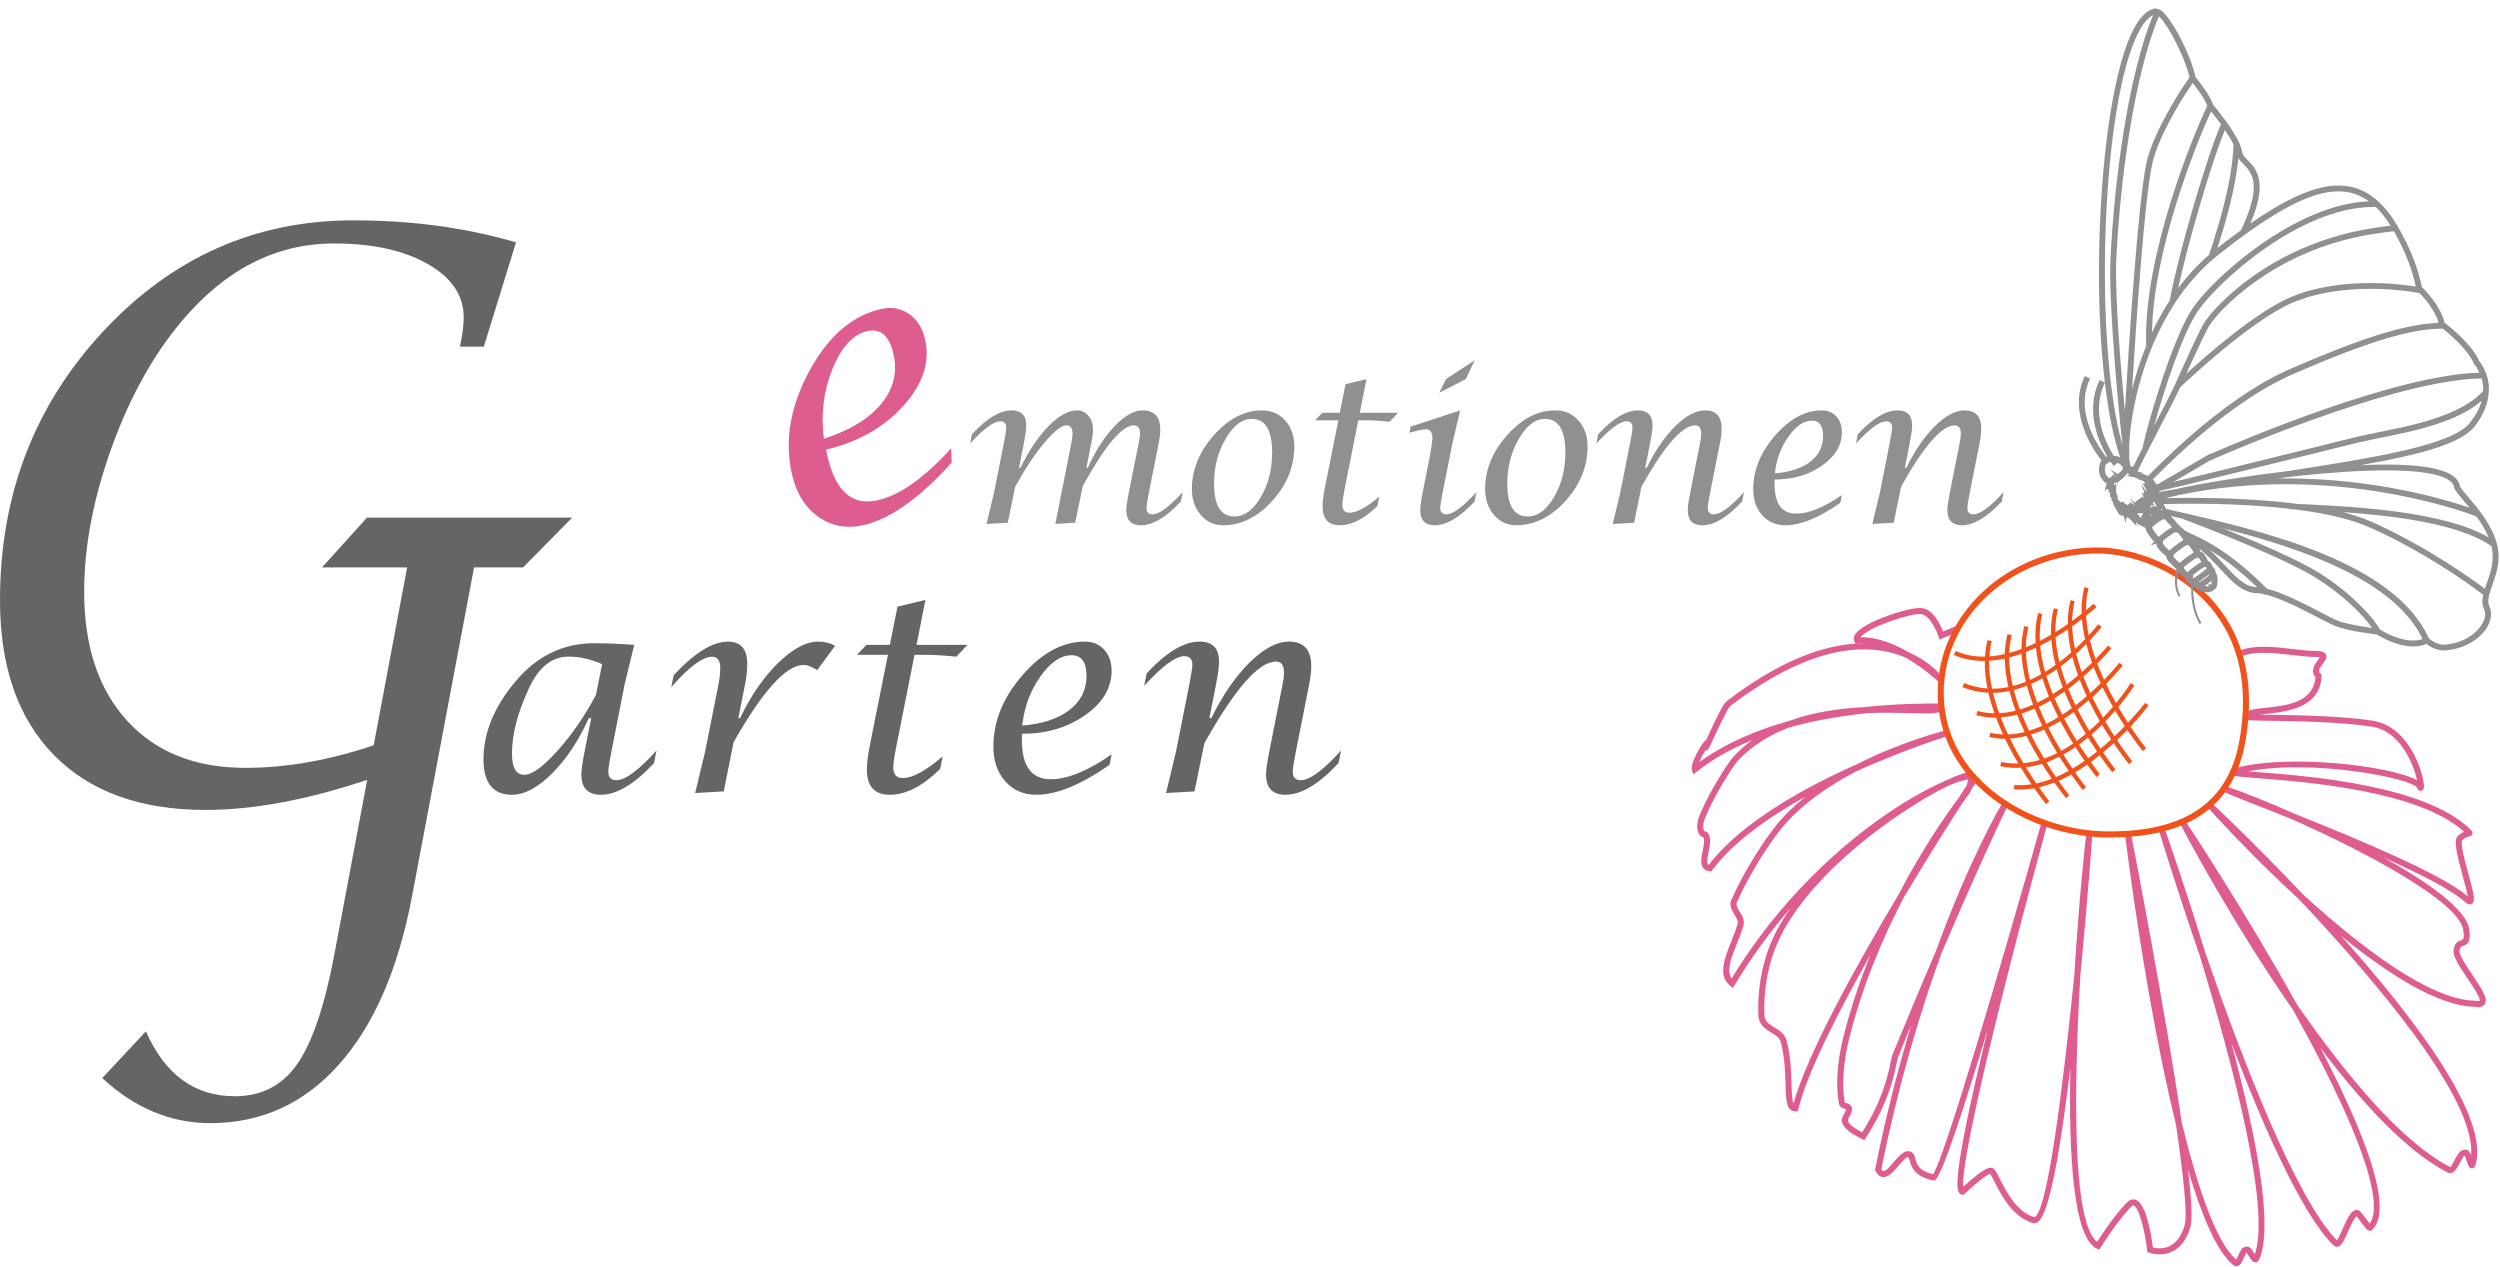
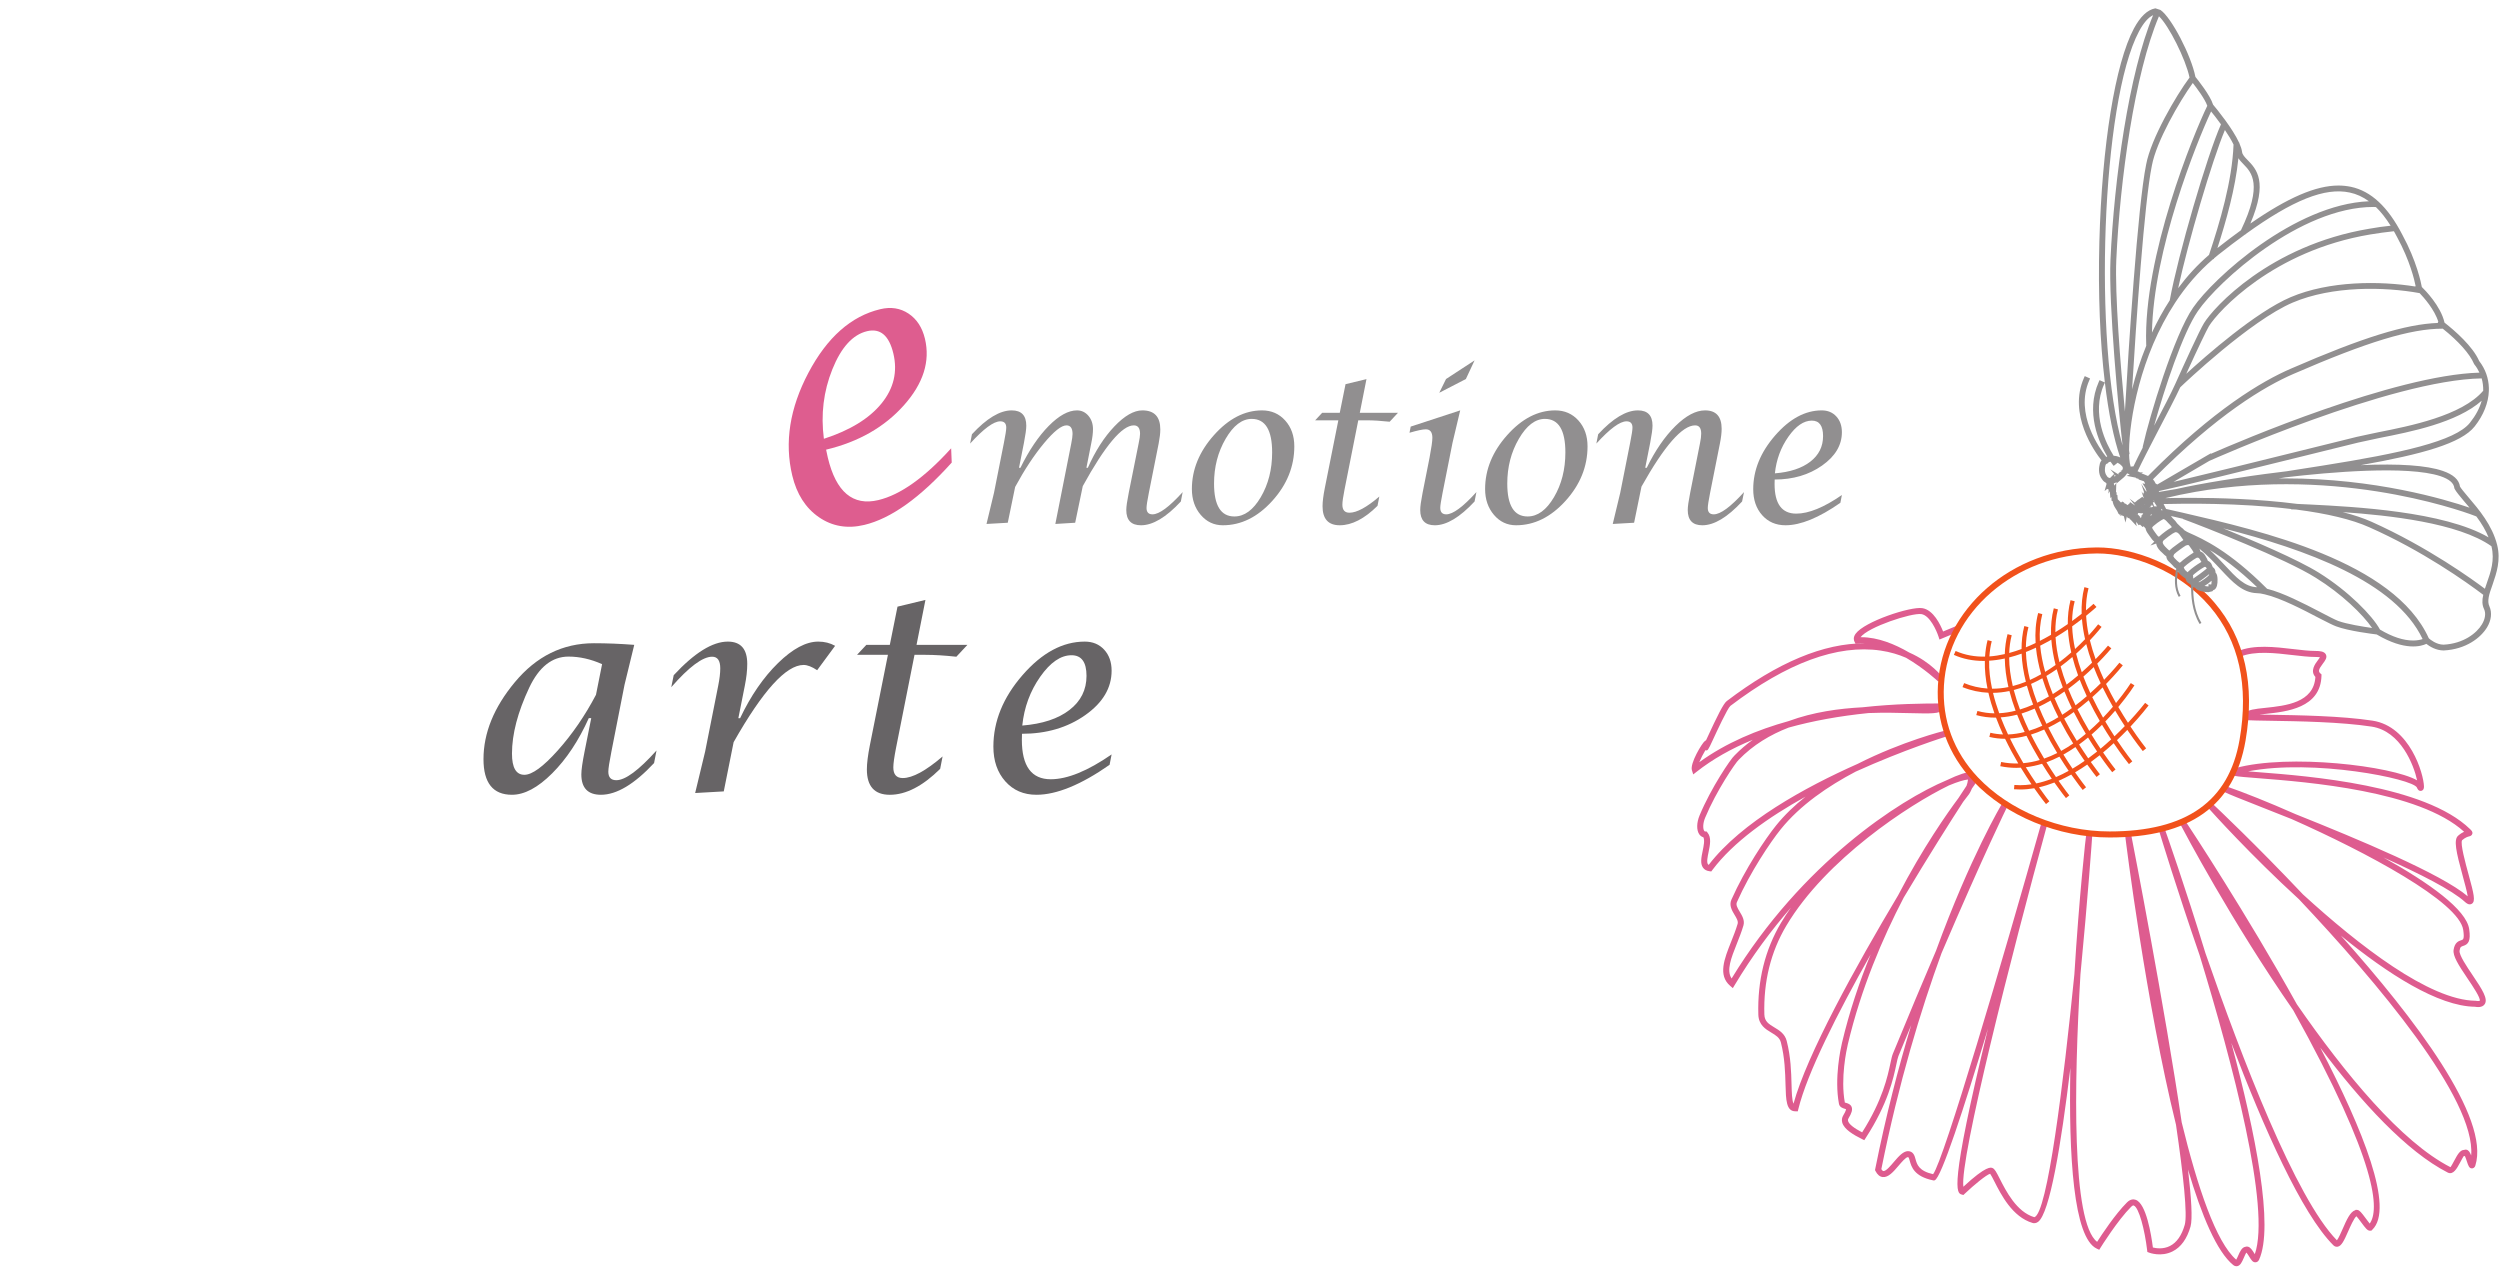
<svg xmlns="http://www.w3.org/2000/svg" width="300" height="152" viewBox="0 0 300 152" fill="none">
  <path d="M72.251 79.697C70.891 79.092 69.547 78.791 68.219 78.791C66.255 78.791 64.685 80.031 63.509 82.515C62.127 85.452 61.437 88.091 61.437 90.433C61.437 92.13 61.933 92.976 62.926 92.976C63.853 92.976 65.188 92.003 66.931 90.054C68.673 88.106 70.202 85.878 71.519 83.373L72.251 79.697ZM70.949 86.175H70.656C69.436 88.885 67.97 91.096 66.255 92.807C64.54 94.518 62.933 95.373 61.434 95.373C59.158 95.373 58.019 93.948 58.019 91.098C58.019 87.957 59.272 84.879 61.777 81.867C64.368 78.748 67.531 77.187 71.267 77.187C72.811 77.187 74.425 77.252 76.109 77.382L74.943 82.176L73.372 90.175C73.123 91.427 72.999 92.237 72.999 92.603C72.999 93.285 73.318 93.624 73.955 93.624C75.035 93.624 76.644 92.437 78.782 90.061L78.489 91.567C76.121 94.105 73.996 95.373 72.114 95.373C70.545 95.373 69.761 94.558 69.761 92.928C69.761 92.388 69.891 91.47 70.151 90.175L70.949 86.175Z" fill="#676466" />
  <path d="M83.419 95.163L84.618 90.18L86.188 82.268C86.35 81.47 86.431 80.78 86.431 80.198C86.431 79.27 86.108 78.806 85.46 78.806C84.316 78.806 82.679 80.025 80.552 82.463L80.845 81.023C83.338 78.337 85.503 76.992 87.338 76.992C88.892 76.992 89.67 77.882 89.67 79.663C89.67 80.451 89.573 81.324 89.379 82.284L88.602 86.184H88.812C90.097 83.483 91.616 81.274 93.371 79.561C95.125 77.849 96.731 76.992 98.189 76.992C98.944 76.992 99.619 77.162 100.213 77.499L98.059 80.425C97.421 80.004 96.882 79.794 96.439 79.794C94.335 79.794 91.532 82.883 88.034 89.063L86.852 94.968L83.419 95.163Z" fill="#676466" />
  <path d="M106.551 78.58H102.843L103.96 77.382H106.778L107.701 72.798L111.053 71.989L109.984 77.382H116.09L114.762 78.807C113.369 78.656 112.133 78.58 111.053 78.58H109.741L107.539 89.673C107.313 90.818 107.199 91.622 107.199 92.086C107.199 92.939 107.577 93.366 108.333 93.366C109.499 93.366 111.091 92.503 113.11 90.775L112.819 92.264C110.724 94.337 108.71 95.374 106.778 95.374C104.942 95.374 104.025 94.36 104.025 92.329C104.025 91.606 104.144 90.645 104.381 89.446L106.551 78.58Z" fill="#676466" />
  <path d="M122.672 87.066C125.09 86.872 126.98 86.248 128.34 85.194C129.7 84.143 130.381 82.779 130.381 81.106C130.381 79.455 129.781 78.628 128.583 78.628C127.287 78.628 126.035 79.489 124.825 81.212C123.616 82.934 122.899 84.885 122.672 87.066ZM133.393 90.531L133.15 91.778C129.717 94.176 126.79 95.373 124.372 95.373C122.839 95.373 121.594 94.838 120.639 93.764C119.684 92.69 119.206 91.302 119.206 89.597C119.206 86.555 120.372 83.695 122.704 81.014C125.035 78.333 127.525 76.992 130.17 76.992C131.13 76.992 131.908 77.316 132.502 77.963C133.096 78.61 133.393 79.45 133.393 80.485C133.393 82.555 132.334 84.334 130.218 85.821C128.102 87.31 125.576 88.054 122.64 88.054L122.623 88.782C122.623 91.935 123.778 93.511 126.089 93.511C128.085 93.511 130.52 92.518 133.393 90.531Z" fill="#676466" />
-   <path d="M139.925 95.163L141.123 90.176L142.711 82.175C142.959 80.933 143.083 80.124 143.083 79.746C143.083 79.076 142.764 78.742 142.128 78.742C141.069 78.742 139.461 79.928 137.302 82.301L137.593 80.814C139.946 78.267 142.068 76.992 143.958 76.992C145.512 76.992 146.289 77.803 146.289 79.422C146.289 79.973 146.165 80.891 145.917 82.175L145.123 86.175H145.366C146.715 83.412 148.241 81.191 149.941 79.51C151.642 77.833 153.226 76.992 154.695 76.992C156.465 76.992 157.351 77.975 157.351 79.94C157.351 80.577 157.259 81.354 157.075 82.272L155.504 90.176C155.256 91.428 155.132 92.237 155.132 92.604C155.132 93.285 155.45 93.625 156.087 93.625C157.167 93.625 158.781 92.438 160.929 90.065L160.622 91.57C158.268 94.106 156.146 95.373 154.257 95.373C152.702 95.373 151.925 94.56 151.925 92.93C151.925 92.391 152.055 91.474 152.313 90.181L153.885 82.253C154.014 81.639 154.079 81.121 154.079 80.7C154.079 79.828 153.755 79.389 153.107 79.389C151.045 79.389 148.185 82.655 144.524 89.188L143.342 94.969L139.925 95.163Z" fill="#676466" />
-   <path fill-rule="evenodd" clip-rule="evenodd" d="M17.506 123.762L12.268 129.37C16.168 132.974 20.488 134.777 25.229 134.777C31.347 134.777 36.495 132.432 40.676 127.738C44.856 123.045 47.775 116.338 49.432 107.623L56.888 68.084H62.776L68.664 62.112H44.041L38.649 68.084H48.858L44.843 89.433C39.482 91.239 34.347 92.142 29.438 92.142C23.432 92.142 18.707 90.261 15.265 86.496C11.822 82.732 10.1 77.572 10.1 71.015C10.1 65.582 11.192 59.83 13.377 53.759C15.561 47.688 18.381 42.603 21.839 38.505C27.056 32.313 33.138 29.216 40.085 29.216C44.695 29.216 48.44 30.037 51.323 31.675C54.204 33.315 55.645 35.454 55.645 38.096C55.645 39.006 55.493 40.175 55.19 41.601H58.057L61.925 29.082C55.918 27.322 49.412 26.441 42.405 26.441C30.666 26.441 20.663 30.877 12.398 39.75C4.133 48.622 0 59.382 0 72.031C0 80.01 2.153 86.198 6.46 90.595C10.767 94.993 16.835 97.192 24.66 97.192C30.394 97.192 36.862 95.988 44.064 93.579L40.102 114.644C38.93 120.804 37.445 125.161 35.648 127.716C33.851 130.272 31.359 131.549 28.173 131.549C23.355 131.549 19.799 128.954 17.506 123.762Z" fill="#676466" />
  <path d="M118.381 62.875L119.28 59.134L120.47 53.134C120.656 52.203 120.75 51.595 120.75 51.313C120.75 50.81 120.511 50.559 120.033 50.559C119.24 50.559 118.033 51.449 116.414 53.228L116.632 52.112C118.397 50.202 119.988 49.246 121.406 49.246C122.571 49.246 123.154 49.859 123.154 51.083C123.154 51.497 123.061 52.181 122.875 53.138L122.28 56.14H122.45C123.486 54.033 124.618 52.357 125.845 51.113C127.072 49.869 128.203 49.246 129.239 49.246C129.782 49.246 130.238 49.462 130.607 49.891C130.974 50.321 131.158 50.856 131.158 51.497C131.158 51.966 131.09 52.53 130.952 53.186L130.369 56.14H130.539C131.438 54.114 132.498 52.459 133.722 51.174C134.944 49.889 136.066 49.246 137.086 49.246C138.519 49.246 139.236 50.008 139.236 51.531C139.236 51.984 139.171 52.543 139.042 53.206L137.863 59.134C137.677 60.065 137.584 60.673 137.584 60.956C137.584 61.466 137.823 61.721 138.301 61.721C139.103 61.721 140.309 60.831 141.92 59.052L141.701 60.18C139.933 62.082 138.339 63.033 136.919 63.033C135.743 63.033 135.154 62.422 135.154 61.201C135.154 60.804 135.252 60.117 135.449 59.139L136.636 53.217C136.75 52.683 136.807 52.294 136.807 52.052C136.807 51.381 136.555 51.044 136.054 51.044C134.645 51.044 132.604 53.475 129.932 58.336L129.021 62.729L126.641 62.875L128.547 53.241C128.653 52.707 128.706 52.319 128.706 52.077C128.706 51.389 128.462 51.044 127.977 51.044C127.369 51.044 126.472 51.756 125.286 53.179C124.099 54.604 122.944 56.355 121.818 58.433L120.932 62.729L118.381 62.875Z" fill="#918F90" />
  <path d="M148.127 61.976C149.325 61.976 150.38 61.205 151.291 59.662C152.201 58.12 152.657 56.328 152.657 54.287C152.657 51.607 151.84 50.267 150.204 50.267C149.046 50.267 148.003 51.062 147.076 52.654C146.149 54.245 145.685 56.037 145.685 58.029C145.685 60.66 146.499 61.976 148.127 61.976ZM146.742 63.032C145.681 63.032 144.797 62.618 144.088 61.787C143.379 60.958 143.026 59.923 143.026 58.684C143.026 56.353 143.909 54.196 145.674 52.216C147.439 50.237 149.361 49.246 151.443 49.246C152.568 49.246 153.496 49.652 154.224 50.461C154.953 51.271 155.317 52.304 155.317 53.559C155.317 55.98 154.435 58.164 152.67 60.111C150.904 62.058 148.928 63.032 146.742 63.032Z" fill="#918F90" />
  <path d="M160.601 50.437H157.819L158.658 49.539H160.771L161.464 46.101L163.977 45.493L163.175 49.539H167.754L166.759 50.607C165.714 50.494 164.787 50.437 163.977 50.437H162.993L161.342 58.757C161.171 59.616 161.086 60.219 161.086 60.567C161.086 61.206 161.37 61.526 161.936 61.526C162.811 61.526 164.006 60.879 165.519 59.584L165.302 60.7C163.73 62.256 162.22 63.032 160.771 63.032C159.394 63.032 158.706 62.271 158.706 60.749C158.706 60.207 158.795 59.486 158.973 58.587L160.601 50.437Z" fill="#918F90" />
  <path d="M172.711 47.134L173.524 45.482L176.949 43.247L175.905 45.482L172.711 47.134ZM177.169 59.049L176.949 60.179C175.176 62.082 173.585 63.033 172.177 63.033C171.01 63.033 170.427 62.422 170.427 61.199C170.427 60.786 170.52 60.106 170.707 59.158L171.544 54.931C171.772 53.733 171.885 52.935 171.885 52.539C171.885 51.859 171.622 51.518 171.095 51.518C170.731 51.518 170.079 51.656 169.14 51.931L169.285 51.191L175.224 49.247L174.302 53.134L173.111 59.134C172.925 60.073 172.832 60.673 172.832 60.931C172.832 61.458 173.07 61.721 173.548 61.721C174.35 61.721 175.557 60.831 177.169 59.049Z" fill="#918F90" />
  <path d="M183.314 61.976C184.513 61.976 185.567 61.205 186.478 59.662C187.389 58.12 187.845 56.328 187.845 54.287C187.845 51.607 187.027 50.267 185.391 50.267C184.233 50.267 183.19 51.062 182.264 52.654C181.336 54.245 180.873 56.037 180.873 58.029C180.873 60.66 181.686 61.976 183.314 61.976ZM181.929 63.032C180.868 63.032 179.984 62.618 179.276 61.787C178.567 60.958 178.213 59.923 178.213 58.684C178.213 56.353 179.096 54.196 180.861 52.216C182.626 50.237 184.548 49.246 186.63 49.246C187.755 49.246 188.683 49.652 189.412 50.461C190.14 51.271 190.504 52.304 190.504 53.559C190.504 55.98 189.622 58.164 187.857 60.111C186.091 62.058 184.116 63.032 181.929 63.032Z" fill="#918F90" />
  <path d="M193.529 62.875L194.428 59.134L195.618 53.134C195.804 52.203 195.897 51.595 195.897 51.313C195.897 50.81 195.658 50.559 195.181 50.559C194.387 50.559 193.181 51.449 191.562 53.228L191.78 52.112C193.545 50.202 195.136 49.246 196.554 49.246C197.719 49.246 198.302 49.855 198.302 51.069C198.302 51.482 198.209 52.17 198.023 53.134L197.428 56.134H197.61C198.622 54.061 199.766 52.395 201.041 51.135C202.316 49.877 203.505 49.246 204.606 49.246C205.934 49.246 206.598 49.984 206.598 51.458C206.598 51.935 206.529 52.519 206.392 53.206L205.213 59.134C205.026 60.073 204.934 60.681 204.934 60.956C204.934 61.466 205.173 61.721 205.651 61.721C206.46 61.721 207.671 60.831 209.282 59.052L209.051 60.18C207.286 62.082 205.695 63.033 204.278 63.033C203.112 63.033 202.529 62.422 202.529 61.201C202.529 60.796 202.626 60.109 202.821 59.139L203.999 53.193C204.096 52.731 204.144 52.343 204.144 52.028C204.144 51.373 203.902 51.044 203.415 51.044C201.869 51.044 199.724 53.495 196.978 58.393L196.092 62.729L193.529 62.875Z" fill="#918F90" />
  <path d="M212.987 56.802C214.8 56.656 216.217 56.189 217.237 55.399C218.258 54.61 218.768 53.588 218.768 52.332C218.768 51.093 218.318 50.474 217.419 50.474C216.448 50.474 215.509 51.12 214.602 52.411C213.695 53.703 213.156 55.167 212.987 56.802ZM221.027 59.401L220.845 60.336C218.27 62.134 216.076 63.032 214.262 63.032C213.112 63.032 212.179 62.63 211.462 61.825C210.746 61.02 210.387 59.979 210.387 58.701C210.387 56.419 211.262 54.273 213.011 52.263C214.76 50.252 216.626 49.246 218.61 49.246C219.331 49.246 219.914 49.489 220.359 49.974C220.804 50.46 221.027 51.091 221.027 51.867C221.027 53.419 220.233 54.753 218.647 55.869C217.059 56.985 215.164 57.543 212.962 57.543L212.95 58.089C212.95 60.454 213.817 61.636 215.549 61.636C217.047 61.636 218.873 60.891 221.027 59.401Z" fill="#918F90" />
-   <path d="M224.682 62.875L225.581 59.134L226.771 53.134C226.958 52.203 227.051 51.595 227.051 51.313C227.051 50.81 226.812 50.559 226.335 50.559C225.541 50.559 224.335 51.449 222.716 53.228L222.933 52.112C224.699 50.202 226.29 49.246 227.708 49.246C228.873 49.246 229.456 49.855 229.456 51.069C229.456 51.482 229.362 52.17 229.177 53.134L228.582 56.134H228.764C229.776 54.061 230.92 52.395 232.195 51.135C233.47 49.877 234.658 49.246 235.76 49.246C237.088 49.246 237.752 49.984 237.752 51.458C237.752 51.935 237.683 52.519 237.545 53.206L236.367 59.134C236.18 60.073 236.087 60.681 236.087 60.956C236.087 61.466 236.327 61.721 236.804 61.721C237.613 61.721 238.825 60.831 240.436 59.052L240.205 60.18C238.439 62.082 236.849 63.033 235.432 63.033C234.266 63.033 233.683 62.422 233.683 61.201C233.683 60.796 233.78 60.109 233.974 59.139L235.153 53.193C235.25 52.731 235.298 52.343 235.298 52.028C235.298 51.373 235.055 51.044 234.569 51.044C233.023 51.044 230.878 53.495 228.132 58.393L227.246 62.729L224.682 62.875Z" fill="#918F90" />
  <path d="M98.866 52.656C102.005 51.637 104.31 50.222 105.782 48.414C107.252 46.607 107.726 44.607 107.202 42.417C106.685 40.255 105.633 39.364 104.047 39.743C102.333 40.154 100.945 41.677 99.884 44.313C98.823 46.95 98.484 49.73 98.866 52.656ZM114.138 53.799L114.207 55.508C110.413 59.731 106.917 62.225 103.716 62.99C101.688 63.476 99.873 63.167 98.272 62.065C96.673 60.964 95.606 59.297 95.072 57.067C94.12 53.085 94.768 48.973 97.015 44.725C99.261 40.479 102.135 37.938 105.636 37.101C106.907 36.797 108.037 36.974 109.026 37.632C110.014 38.291 110.67 39.297 110.994 40.651C111.641 43.361 110.798 46.023 108.463 48.639C106.129 51.257 103.018 53.03 99.132 53.959L99.339 54.918C100.326 59.044 102.348 60.742 105.405 60.01C108.048 59.378 110.959 57.308 114.138 53.799Z" fill="#DE5D8F" />
  <path d="M233.869 94.254C229.124 96.547 219.094 103.109 214.352 111.095C212.493 114.223 211.609 117.803 211.723 121.735C211.748 122.584 212.266 122.893 212.922 123.287C213.513 123.642 214.182 124.042 214.405 124.912C214.898 126.832 214.946 128.656 214.984 130.121C215.011 131.104 215.035 132.046 215.222 132.44C216.825 126.574 222.645 116.035 227.771 107.442C230.751 101.71 233.704 97.528 235.009 95.777C235.423 95.139 235.753 94.637 235.982 94.297C236.061 94.084 236.134 93.824 236.162 93.541C235.7 93.581 234.911 93.816 233.869 94.254ZM268.366 151.95C268.236 151.95 268.107 151.902 267.993 151.81C266.026 150.215 264.193 145.874 262.561 140.345C262.965 143.78 263.117 146.292 262.865 147.179C262.44 148.664 261.711 149.673 260.696 150.175C259.319 150.86 257.943 150.335 257.884 150.314L257.682 150.234L257.657 150.019C257.373 147.613 256.675 144.88 256.043 144.66C255.967 144.634 255.869 144.683 255.748 144.803C254.115 146.432 252.097 149.669 252.077 149.702L251.909 149.974L251.619 149.84C248.823 148.547 248.228 138.732 248.446 128.15C247.332 137.397 245.967 145.61 244.566 146.625C244.302 146.817 244.06 146.802 243.905 146.755C241.488 146.036 240.134 143.368 239.325 141.774C239.139 141.409 238.933 141 238.817 140.85C238.37 140.973 236.912 142.16 235.757 143.258L235.607 143.4L235.409 143.344C234.808 143.173 233.821 142.892 238.559 123.432C235.65 133.068 232.944 141.359 232.169 141.631L232.076 141.664L231.978 141.644C229.685 141.178 229.36 139.992 229.165 139.282C229.049 138.861 229.023 138.861 228.939 138.859C228.938 138.859 228.937 138.859 228.936 138.859C228.703 138.859 228.181 139.471 227.835 139.877C227.202 140.622 226.596 141.324 225.922 141.245C225.572 141.205 225.282 140.962 225.058 140.523L225.001 140.411L225.025 140.288C226.308 133.88 227.805 128.103 229.35 123.002C228.853 124.199 228.341 125.439 227.813 126.724C227.731 126.925 227.655 127.281 227.56 127.732C227.212 129.374 226.565 132.429 223.888 136.553L223.713 136.823L223.425 136.68C222.453 136.198 221.307 135.541 221.072 134.722C220.984 134.417 221.028 134.11 221.199 133.833C221.551 133.261 221.522 133.099 221.52 133.092C221.522 133.119 221.404 133.063 221.34 133.043C221.119 132.976 220.75 132.863 220.673 132.45C220.102 129.386 220.878 125.82 221.04 125.137C221.927 121.382 223.133 117.814 224.477 114.532C220.501 121.575 216.853 128.777 215.803 133.082L215.735 133.357H215.451C214.347 133.357 214.311 132.007 214.262 130.14C214.224 128.711 214.177 126.932 213.705 125.091C213.556 124.51 213.09 124.231 212.55 123.907C211.876 123.503 211.037 123 211.001 121.757C210.882 117.685 211.801 113.973 213.73 110.726C214.091 110.118 214.486 109.515 214.909 108.92C212.553 111.627 210.254 114.715 208.161 118.207L207.94 118.576L207.614 118.295C206.14 117.02 206.915 115.073 207.736 113.009C208.014 112.31 208.302 111.587 208.516 110.861C208.609 110.547 208.387 110.178 208.151 109.787C207.845 109.279 207.465 108.648 207.769 107.962C209.397 104.289 211.86 100.631 213.12 99.067C214.143 97.796 215.353 96.642 216.665 95.598C212.234 98.054 207.996 101.04 205.478 104.407L205.352 104.576L205.143 104.549C204.794 104.504 204.531 104.36 204.36 104.12C204.007 103.623 204.159 102.888 204.319 102.109C204.444 101.508 204.582 100.833 204.407 100.472C204.205 100.42 204.03 100.293 203.902 100.101C203.569 99.602 203.588 98.719 203.949 97.851C205.31 94.573 207.7 91.033 208.154 90.645C208.835 89.942 209.565 89.321 210.333 88.775C207.757 89.827 205.51 91.106 203.599 92.609L203.189 92.931L203.031 92.435C202.767 91.61 204.253 89.16 204.58 88.929L204.73 88.824C204.774 88.727 204.821 88.626 204.868 88.526C206.076 85.912 206.808 84.437 207.209 84.131C213.315 79.487 218.853 77.169 223.789 77.202C223.487 77.183 223.189 77.183 222.893 77.207L222.653 77.225L222.543 77.012C222.456 76.842 222.357 76.493 222.671 76.054C223.727 74.584 229.26 72.758 230.673 72.978C232.011 73.18 232.855 74.971 233.171 75.781L234.868 75.074L235.146 75.742L232.737 76.745L232.616 76.372C232.39 75.679 231.581 73.846 230.565 73.692C229.403 73.52 224.171 75.236 223.266 76.466C223.3 76.465 223.333 76.465 223.367 76.465C225.363 76.465 227.397 77.311 229.086 78.294C231.778 79.479 233.062 81.217 233.133 81.315L232.59 81.787C232.561 81.76 230.937 80.223 228.727 78.934C227.862 78.556 226.847 78.24 225.677 78.069C220.505 77.306 214.435 79.543 207.647 84.707C207.298 84.993 206.009 87.78 205.524 88.829C204.97 90.024 204.923 90.126 204.648 90.024C204.401 90.433 204.105 91.001 203.913 91.466C207.135 89.127 210.898 87.567 214.656 86.525C217.583 85.445 220.692 85.021 223.498 84.874C227.455 84.439 230.806 84.423 232.689 84.415L233.147 84.413L233.216 84.687C233.263 84.874 233.225 85.057 233.109 85.201C232.749 85.651 231.728 85.643 229.24 85.577C227.836 85.54 226.104 85.494 224.212 85.567C220.71 85.925 217.515 86.507 214.637 87.311C212.446 88.155 210.377 89.386 208.648 91.172C208.282 91.493 205.963 94.887 204.617 98.128C204.327 98.824 204.342 99.458 204.504 99.7C204.554 99.775 204.594 99.775 204.617 99.775H204.786L204.894 99.904C205.391 100.494 205.206 101.389 205.028 102.255C204.911 102.82 204.778 103.461 204.949 103.7C204.96 103.716 204.984 103.75 205.047 103.781C208.991 98.654 216.584 94.478 222.915 91.665C228.28 88.946 233.281 87.705 233.364 87.685L233.556 88.382C233.455 88.413 228.537 89.944 222.684 92.593C219.39 94.319 216.026 96.61 213.683 99.521C212.448 101.055 210.03 104.646 208.43 108.255C208.289 108.574 208.464 108.906 208.77 109.413C209.062 109.898 209.393 110.447 209.21 111.066C208.986 111.823 208.692 112.562 208.408 113.277C207.736 114.967 207.145 116.452 207.793 117.419C216.234 103.575 227.975 95.978 233.593 93.63C235.057 92.928 236.109 92.589 236.507 92.68C236.655 92.716 236.769 92.801 236.833 92.917C237.02 92.997 237.117 93.121 237.167 93.23C237.357 93.645 237.005 94.103 236.889 94.254C236.847 94.309 236.758 94.436 236.628 94.629C236.47 95.025 236.299 95.279 236.284 95.299C236.266 95.322 236.012 95.639 235.58 96.219C234.046 98.584 231.363 102.823 228.448 107.705C225.892 112.608 223.312 118.661 221.743 125.303C221.588 125.962 220.839 129.397 221.384 132.318C221.387 132.302 221.486 132.332 221.551 132.352C221.759 132.415 222.073 132.511 222.198 132.84C222.321 133.165 222.206 133.576 221.814 134.212C221.75 134.317 221.735 134.412 221.767 134.522C221.874 134.898 222.443 135.356 223.457 135.885C225.914 132.013 226.522 129.141 226.852 127.582C226.959 127.076 227.037 126.711 227.144 126.45C229.079 121.74 230.805 117.633 232.318 114.097C236.453 102.766 240.168 96.568 240.227 96.47L240.86 96.818C240.826 96.887 238.15 102.3 232.984 114.377C230.491 121.211 227.845 129.923 225.76 140.299C225.846 140.437 225.932 140.519 226.005 140.527C226.319 140.563 226.894 139.869 227.285 139.409C227.872 138.719 228.397 138.148 228.956 138.136C229.604 138.151 229.753 138.694 229.862 139.091C230.036 139.727 230.253 140.514 231.971 140.903C233.225 139.321 240.393 114.987 244.944 98.833L245.64 99.027C241.408 114.443 235.148 139.103 235.604 142.409C238.372 139.834 238.922 140.084 239.109 140.166C239.373 140.286 239.552 140.624 239.97 141.447C240.725 142.937 241.992 145.432 244.111 146.062C245.677 145.726 247.626 129.934 248.926 116.913C249.488 107.726 250.31 100.172 250.364 100L250.456 99.698L251.082 99.795L251.075 100.146C251.071 100.322 250.528 107.917 249.654 116.924C248.872 130.136 248.601 146.696 251.654 149.02C252.202 148.162 253.825 145.7 255.238 144.291C255.653 143.876 256.034 143.891 256.28 143.977C257.554 144.42 258.156 148.206 258.346 149.699C258.72 149.795 259.566 149.932 260.382 149.524C261.203 149.114 261.804 148.258 262.169 146.98C262.51 145.784 262.019 141.119 261.119 134.968C257.498 120.242 255.157 101.388 255.008 100.18L255.722 100.067C255.957 101.268 259.803 121.035 261.802 134.676C263.7 142.471 265.934 149.075 268.346 151.162C268.423 151.036 268.519 150.819 268.583 150.674C268.8 150.183 269.024 149.676 269.453 149.615C269.542 149.583 269.638 149.575 269.733 149.595C270.051 149.661 270.262 150 270.508 150.392C270.528 150.425 270.552 150.463 270.577 150.501C272.513 144.982 267.897 127.536 263.955 114.632C261.207 106.675 259.298 100.388 259.101 99.739L259.788 99.515C260.021 100.173 262.21 106.399 264.651 114.371C269.012 126.967 275.47 143.776 280.429 148.835C280.621 148.603 280.917 147.929 281.121 147.463C281.604 146.363 282.025 145.406 282.635 145.222L282.694 145.177L282.883 145.19C283.149 145.228 283.364 145.491 283.91 146.232C284.046 146.416 284.228 146.663 284.365 146.828C285.51 145.252 285.497 139.788 275.192 121.232C267.806 110.61 262.07 99.732 261.654 98.936L262.275 98.569C262.84 99.422 269.554 109.598 275.627 120.52C281.388 128.842 288.148 137.045 294.054 140.061C294.126 139.998 294.392 139.501 294.551 139.205C294.873 138.606 295.205 137.988 295.694 137.988C295.697 137.988 295.701 137.988 295.705 137.988C295.788 137.953 295.879 137.942 295.971 137.961C296.233 138.015 296.387 138.258 296.541 138.656C297.097 131.857 285.216 117.818 275.884 107.92C270.002 102.539 265.408 97.418 265.009 96.97L265.525 96.466C266.04 96.949 270.73 101.375 276.354 107.327C283.102 113.495 291.526 120.016 297.052 120.092C297.47 120.154 297.568 120.093 297.569 120.093C297.699 119.778 296.706 118.308 296.113 117.429C294.994 115.771 294.323 114.712 294.433 113.975C294.568 113.07 295.06 112.917 295.354 112.825C295.58 112.755 295.744 112.704 295.589 111.601C295.116 108.228 283.975 102.266 274.988 98.286C273.663 97.758 272.424 97.268 271.325 96.835C268.932 95.891 267.351 95.267 266.911 95.034L267.198 94.373C269.246 95.081 272.202 96.255 275.454 97.694C282.927 100.68 293.009 104.886 296.126 107.557C296.037 106.977 295.751 105.931 295.527 105.115C294.728 102.197 294.413 100.767 294.982 100.278C295.254 100.043 295.495 99.901 295.691 99.811C290.296 94.887 276.81 93.838 271.008 93.386C267.946 93.148 267.696 93.129 267.661 92.687C267.632 92.319 268.044 92.221 268.241 92.174C274.686 90.415 287.036 91.915 290.054 93.64C289.662 91.827 288.095 87.731 284.601 87.194C280.935 86.63 275.778 86.546 272.365 86.492C271.14 86.472 270.172 86.456 269.621 86.422L269.334 86.405L269.286 86.121C269.254 85.928 269.298 85.745 269.414 85.593C269.742 85.161 270.573 85.074 271.829 84.943C274.294 84.685 277.654 84.333 277.848 81.234C277.183 80.503 277.814 79.668 278.161 79.207C278.235 79.108 278.337 78.974 278.396 78.876C278.306 78.857 278.143 78.836 277.86 78.836C277.055 78.836 276.114 78.726 275.119 78.609C272.987 78.359 270.573 78.076 268.823 78.809L268.544 78.142C270.47 77.335 272.985 77.63 275.203 77.891C276.177 78.005 277.097 78.114 277.86 78.114C278.398 78.114 278.921 78.165 279.107 78.538C279.292 78.909 279.023 79.266 278.738 79.642C278.224 80.323 278.165 80.565 278.453 80.817L278.582 80.929L278.577 81.099C278.47 84.974 274.36 85.404 271.905 85.661C271.664 85.686 271.394 85.715 271.134 85.747C271.508 85.755 271.924 85.761 272.377 85.769C275.809 85.824 280.996 85.908 284.711 86.479C289.198 87.169 290.837 92.883 290.876 94.357C290.886 94.749 290.706 94.87 290.554 94.901C290.21 94.97 290.074 94.618 290.028 94.503C289.509 93.442 277.624 91.045 269.769 92.562C270.167 92.596 270.611 92.631 271.064 92.666C277.02 93.129 290.967 94.214 296.403 99.489C296.593 99.673 296.742 99.818 296.68 100.055C296.619 100.283 296.409 100.337 296.297 100.366C296.143 100.405 295.856 100.479 295.453 100.825C295.202 101.193 295.867 103.62 296.224 104.924C296.881 107.322 297.084 108.166 296.614 108.453C296.268 108.667 295.919 108.342 295.803 108.237C294.239 106.806 290.402 104.858 286.004 102.891C291.505 105.945 295.976 109.155 296.304 111.5C296.507 112.938 296.202 113.318 295.569 113.515C295.335 113.589 295.217 113.626 295.148 114.082C295.072 114.594 296.02 115.999 296.713 117.025C297.883 118.759 298.579 119.854 298.171 120.491C297.874 120.956 297.207 120.846 296.989 120.81C292.587 120.751 286.555 116.885 280.913 112.281C289.781 122.197 298.842 134.14 297.041 139.87C296.944 140.179 296.71 140.205 296.64 140.206C296.639 140.206 296.637 140.206 296.635 140.206C296.304 140.206 296.203 139.904 296.021 139.358C295.965 139.191 295.875 138.919 295.798 138.751L295.672 138.709C295.605 138.771 295.344 139.257 295.188 139.547C294.831 140.212 294.383 141.04 293.726 140.705C288.8 138.19 283.384 132.299 278.426 125.71C283.586 135.612 287.344 145.016 284.673 147.571L284.555 147.684L284.356 147.682C284.085 147.659 283.883 147.413 283.328 146.66C283.157 146.429 282.915 146.1 282.772 145.949C282.485 146.157 282.018 147.22 281.783 147.754C281.291 148.876 280.989 149.516 280.522 149.604C280.332 149.638 280.15 149.578 280.003 149.432C276.214 145.655 271.653 135.384 267.759 125.147C270.686 136.068 272.891 147.195 271.088 151.168C270.97 151.428 270.765 151.468 270.683 151.473C270.329 151.514 270.147 151.177 269.895 150.776C269.811 150.64 269.68 150.431 269.591 150.333L269.541 150.332C269.503 150.382 269.335 150.762 269.245 150.967C269.035 151.44 268.855 151.847 268.491 151.935C268.45 151.946 268.408 151.95 268.366 151.95Z" fill="#DE5C8F" />
  <path d="M251.693 66.416C251.649 66.416 251.605 66.416 251.561 66.417C241.81 66.522 233.777 73.476 233.274 82.248C233.036 86.392 234.442 90.204 237.337 93.271C241.125 97.282 247.181 99.774 253.142 99.774C262.362 99.774 267.466 96.176 268.748 88.775C269.875 82.266 268.68 76.889 265.195 72.793C261.437 68.377 255.735 66.416 251.693 66.416ZM253.142 100.497C246.989 100.497 240.732 97.918 236.812 93.767C233.775 90.552 232.303 86.554 232.552 82.207C233.077 73.057 241.423 65.803 251.554 65.694C251.6 65.694 251.645 65.693 251.691 65.693C255.901 65.693 261.837 67.732 265.745 72.325C269.376 76.592 270.626 82.168 269.461 88.898C268.109 96.703 262.771 100.497 253.142 100.497Z" fill="#F1511B" />
  <path d="M253.737 88.359C253.386 87.819 253.014 87.222 252.635 86.579C253.066 86.134 253.463 85.697 253.823 85.28C254.22 85.952 254.61 86.57 254.977 87.129C254.599 87.521 254.184 87.935 253.737 88.359ZM252.065 89.846C251.727 89.34 251.36 88.771 250.982 88.15C251.427 87.764 251.846 87.369 252.242 86.976C252.62 87.611 252.99 88.198 253.34 88.728C252.936 89.099 252.511 89.474 252.065 89.846ZM250.585 90.999C250.254 90.519 249.882 89.959 249.491 89.339C249.861 89.069 250.22 88.789 250.566 88.502C250.945 89.119 251.312 89.682 251.651 90.184C251.306 90.461 250.95 90.733 250.585 90.999ZM248.704 92.239C248.365 91.74 247.995 91.173 247.607 90.546C248.105 90.271 248.586 89.969 249.051 89.649C249.446 90.27 249.819 90.824 250.155 91.305C249.684 91.633 249.2 91.947 248.704 92.239ZM246.719 93.25C246.366 92.731 245.978 92.138 245.571 91.479C246.105 91.287 246.624 91.055 247.13 90.798C247.521 91.427 247.897 91.999 248.24 92.502C247.743 92.777 247.235 93.029 246.719 93.25ZM244.353 94.011C243.97 93.449 243.543 92.797 243.097 92.068C243.762 91.99 244.412 91.849 245.046 91.652C245.458 92.32 245.853 92.923 246.215 93.453C245.602 93.689 244.98 93.88 244.353 94.011ZM241.2 88.623C241.845 88.583 242.505 88.475 243.181 88.298C243.696 89.341 244.241 90.317 244.772 91.201C244.132 91.391 243.473 91.519 242.802 91.58C242.266 90.679 241.717 89.682 241.2 88.623ZM242.054 85.761C242.333 86.473 242.639 87.168 242.96 87.84C242.301 88.007 241.634 88.111 240.965 88.136C240.653 87.471 240.359 86.783 240.089 86.083C240.729 86.04 241.385 85.932 242.054 85.761ZM240.576 79.02C240.589 80.154 240.747 81.306 241.012 82.449C240.347 82.584 239.692 82.648 239.047 82.645C238.807 81.516 238.675 80.386 238.698 79.285C239.306 79.248 239.933 79.16 240.576 79.02ZM243.103 81.81C242.574 82.024 242.051 82.194 241.534 82.325C241.263 81.176 241.104 80.023 241.098 78.895C241.587 78.77 242.086 78.619 242.593 78.437C242.639 79.555 242.822 80.688 243.103 81.81ZM244.315 77.72C244.421 78.783 244.638 79.853 244.938 80.908C244.488 81.165 244.041 81.394 243.598 81.593C243.32 80.472 243.145 79.344 243.111 78.239C243.508 78.083 243.909 77.91 244.315 77.72ZM245.843 76.946C245.95 76.886 246.054 76.825 246.16 76.764C246.234 77.772 246.413 78.788 246.671 79.796C246.251 80.096 245.835 80.373 245.421 80.626C245.128 79.581 244.916 78.525 244.822 77.483C245.159 77.315 245.5 77.136 245.843 76.946ZM248.153 75.514C248.202 76.436 248.342 77.367 248.552 78.292C248.114 78.679 247.64 79.071 247.134 79.454C246.887 78.457 246.723 77.455 246.665 76.467C247.191 76.151 247.69 75.83 248.153 75.514ZM249.835 74.289C249.898 75.092 250.027 75.9 250.209 76.704C249.858 77.069 249.456 77.467 249.008 77.881C248.812 76.971 248.689 76.059 248.659 75.162C249.092 74.855 249.485 74.561 249.835 74.289ZM251.046 79.52C250.678 79.879 250.265 80.266 249.812 80.666C249.551 79.934 249.32 79.191 249.136 78.444C249.585 78.041 249.99 77.65 250.35 77.286C250.544 78.04 250.778 78.787 251.046 79.52ZM251.072 83.657C251.52 83.257 251.937 82.864 252.316 82.489C252.715 83.306 253.133 84.082 253.55 84.809C253.194 85.227 252.799 85.668 252.367 86.118C251.928 85.35 251.489 84.522 251.072 83.657ZM249.297 85.114C249.425 85.017 249.552 84.93 249.681 84.828C250.015 84.565 250.336 84.297 250.645 84.031C251.074 84.911 251.526 85.745 251.975 86.52C251.58 86.916 251.158 87.314 250.713 87.704C250.24 86.908 249.758 86.035 249.297 85.114ZM247.701 86.233C248.084 85.988 248.468 85.725 248.855 85.444C249.326 86.378 249.817 87.256 250.298 88.059C249.951 88.349 249.592 88.633 249.219 88.905C248.722 88.097 248.203 87.196 247.701 86.233ZM245.794 87.312C246.273 87.078 246.755 86.823 247.243 86.528C247.752 87.501 248.277 88.406 248.782 89.219C248.318 89.538 247.837 89.836 247.341 90.109C246.828 89.258 246.299 88.317 245.794 87.312ZM245.302 87.544C245.811 88.557 246.345 89.506 246.864 90.363C246.356 90.619 245.834 90.843 245.299 91.03C244.773 90.154 244.231 89.186 243.716 88.152C244.237 87.99 244.766 87.784 245.302 87.544ZM244.161 85.031C244.445 85.737 244.753 86.426 245.076 87.091C244.557 87.325 244.027 87.525 243.491 87.688C243.171 87.021 242.865 86.331 242.585 85.625C243.103 85.468 243.63 85.262 244.161 85.031ZM245.867 83.576C245.413 83.844 244.947 84.096 244.469 84.326C244.186 83.585 243.935 82.831 243.727 82.07C244.192 81.863 244.645 81.636 245.084 81.391C245.313 82.131 245.577 82.862 245.867 83.576ZM247.537 82.484C247.15 82.761 246.749 83.032 246.336 83.291C246.047 82.578 245.787 81.849 245.563 81.113C245.992 80.856 246.407 80.587 246.805 80.308C247.013 81.044 247.262 81.771 247.537 82.484ZM247.99 82.153C247.717 81.436 247.475 80.706 247.272 79.97C247.774 79.599 248.247 79.217 248.686 78.84C248.877 79.585 249.108 80.323 249.372 81.048C248.94 81.415 248.478 81.787 247.99 82.153ZM247.005 86.065C246.538 86.35 246.058 86.615 245.569 86.856C245.248 86.195 244.94 85.512 244.657 84.812C245.124 84.59 245.594 84.343 246.069 84.065C246.363 84.754 246.679 85.421 247.005 86.065ZM246.539 83.775C246.935 83.529 247.333 83.265 247.733 82.982C248.01 83.665 248.308 84.332 248.621 84.976C248.248 85.25 247.863 85.517 247.468 85.773C247.143 85.129 246.831 84.461 246.539 83.775ZM250.006 81.193C250.458 80.799 250.874 80.413 251.247 80.052C251.505 80.715 251.786 81.362 252.081 81.992C251.704 82.366 251.289 82.761 250.839 83.166C250.542 82.526 250.263 81.865 250.006 81.193ZM250.414 83.542C249.99 83.91 249.538 84.279 249.066 84.641C248.757 84 248.46 83.339 248.187 82.662C248.209 82.645 248.232 82.632 248.254 82.615C248.716 82.27 249.154 81.918 249.568 81.569C249.829 82.243 250.114 82.902 250.414 83.542ZM241.873 85.284C241.223 85.448 240.565 85.554 239.902 85.587C239.611 84.784 239.359 83.966 239.161 83.144C239.828 83.135 240.485 83.056 241.129 82.922C241.334 83.719 241.586 84.509 241.873 85.284ZM241.651 82.803C242.188 82.664 242.713 82.486 243.226 82.281C243.437 83.049 243.691 83.809 243.975 84.553C243.458 84.781 242.932 84.978 242.397 85.14C242.11 84.372 241.857 83.59 241.651 82.803ZM257.83 84.654L257.417 84.343C257.393 84.375 256.626 85.377 255.356 86.731C254.986 86.16 254.593 85.526 254.195 84.842C255.408 83.384 256.11 82.279 256.133 82.243L255.695 81.97C255.674 82.004 255.031 83.013 253.922 84.365C253.516 83.647 253.111 82.88 252.726 82.079C253.969 80.813 254.724 79.86 254.736 79.844L254.329 79.526C254.307 79.555 253.623 80.415 252.489 81.579C252.197 80.948 251.922 80.297 251.669 79.635C252.722 78.58 253.349 77.815 253.361 77.801L252.96 77.475C252.939 77.501 252.393 78.163 251.471 79.097C251.205 78.352 250.973 77.596 250.787 76.835C251.663 75.911 252.169 75.254 252.189 75.228L251.778 74.916C251.769 74.928 251.362 75.459 250.65 76.235C250.486 75.452 250.378 74.669 250.335 73.895C251.111 73.27 251.567 72.845 251.577 72.835L251.224 72.459C251.207 72.475 250.879 72.778 250.317 73.241C250.313 72.334 250.403 71.443 250.624 70.588L250.125 70.459C249.858 71.493 249.761 72.568 249.797 73.659C249.463 73.922 249.08 74.213 248.652 74.523C248.668 73.712 248.764 72.917 248.963 72.15L248.464 72.021C248.224 72.95 248.127 73.913 248.134 74.889C247.675 75.208 247.177 75.536 246.646 75.862C246.635 74.926 246.724 74.006 246.952 73.124L246.453 72.995C246.187 74.022 246.091 75.091 246.124 76.176C245.694 76.428 245.244 76.674 244.781 76.909C244.727 75.807 244.81 74.725 245.076 73.693L244.578 73.564C244.278 74.723 244.198 75.935 244.273 77.162C243.892 77.345 243.501 77.518 243.105 77.679C243.117 76.851 243.212 76.038 243.414 75.255L242.915 75.126C242.685 76.019 242.587 76.943 242.586 77.881C242.099 78.062 241.605 78.224 241.106 78.358C241.134 77.632 241.226 76.919 241.405 76.229L240.905 76.099C240.705 76.876 240.6 77.677 240.575 78.489C239.962 78.63 239.344 78.729 238.727 78.772C238.768 78.151 238.855 77.54 239.009 76.947L238.509 76.817C238.343 77.462 238.25 78.124 238.206 78.795C237 78.817 235.806 78.621 234.674 78.116L234.464 78.586C235.549 79.072 236.746 79.313 238.035 79.313C238.082 79.313 238.132 79.308 238.18 79.307C238.156 80.399 238.274 81.513 238.498 82.623C237.541 82.56 236.606 82.348 235.696 81.975L235.502 82.453C236.547 82.881 237.586 83.084 238.608 83.129C238.799 83.962 239.045 84.789 239.332 85.601C238.651 85.591 237.969 85.502 237.291 85.314L237.153 85.812C237.889 86.016 238.655 86.117 239.447 86.117C239.471 86.117 239.496 86.114 239.52 86.114C239.779 86.802 240.061 87.478 240.362 88.133C239.855 88.114 239.348 88.052 238.844 87.93L238.723 88.431C239.331 88.579 239.961 88.652 240.609 88.654C241.117 89.711 241.66 90.71 242.194 91.616C241.52 91.633 240.834 91.583 240.137 91.439L240.032 91.944C240.684 92.079 241.326 92.142 241.958 92.142C242.139 92.142 242.319 92.131 242.498 92.121C242.95 92.865 243.387 93.535 243.783 94.118C243.328 94.186 242.871 94.224 242.415 94.224C242.185 94.224 241.954 94.214 241.724 94.195L241.681 94.71C241.931 94.731 242.179 94.74 242.429 94.74C242.991 94.74 243.551 94.683 244.108 94.588C244.875 95.686 245.432 96.38 245.52 96.489L245.921 96.163C245.9 96.137 245.4 95.513 244.675 94.477C245.3 94.336 245.918 94.14 246.526 93.903C247.282 94.981 247.828 95.663 247.915 95.77L248.316 95.445C248.295 95.419 247.775 94.77 247.026 93.696C247.543 93.473 248.051 93.222 248.549 92.947C249.298 94.016 249.839 94.691 249.926 94.797L250.327 94.472C250.305 94.445 249.773 93.781 249.009 92.684C249.508 92.39 249.996 92.078 250.468 91.749C251.081 92.604 251.511 93.14 251.587 93.235L251.988 92.909C251.969 92.885 251.538 92.348 250.897 91.443C251.261 91.179 251.615 90.909 251.959 90.633C252.775 91.809 253.372 92.553 253.464 92.666L253.865 92.34C253.841 92.312 253.229 91.548 252.372 90.299C252.817 89.929 253.241 89.555 253.644 89.184C254.623 90.634 255.37 91.564 255.473 91.692L255.875 91.366C255.848 91.334 255.072 90.365 254.038 88.817C254.484 88.394 254.901 87.979 255.28 87.586C256.272 89.058 257.03 90.001 257.135 90.13L257.536 89.804C257.509 89.772 256.711 88.776 255.657 87.19C256.936 85.826 257.729 84.787 257.83 84.654Z" fill="#F1511B" />
  <path d="M298.423 69.955C298.374 70.108 298.322 70.258 298.271 70.405C298.242 70.488 298.213 70.57 298.186 70.652C296.843 69.639 291.363 65.647 284.573 62.607H284.572C283.612 62.178 282.474 61.797 281.134 61.456C286.642 61.834 295.015 62.739 298.973 65.547C298.974 65.553 298.975 65.558 298.976 65.563C299.389 67.214 298.877 68.666 298.423 69.955ZM297.83 74.925C297.212 75.969 295.633 77.234 293.232 77.36C292.36 77.36 291.611 76.73 291.489 76.621L291.452 76.583C287.292 67.383 271.387 63.711 261.879 61.514L260.943 61.303C260.594 61.224 260.258 61.149 259.934 61.073C259.816 60.854 259.715 60.657 259.631 60.485C262.014 60.42 268.68 60.331 274.942 61.082V61.127H275.169C275.229 61.127 275.289 61.132 275.349 61.136C275.42 61.141 275.496 61.148 275.53 61.144C279.283 61.626 282.231 62.339 284.295 63.263C290.695 66.095 295.922 69.813 297.992 71.377C297.827 72.064 297.856 72.608 298.082 73.077C298.326 73.583 298.232 74.272 297.83 74.925ZM289.573 76.861C288.4 76.861 287.062 76.419 285.598 75.547C284.687 73.882 281.84 70.954 278.281 68.735C275.719 67.131 270.314 64.835 266.783 63.401C276.724 65.936 287.426 69.767 290.714 76.686C290.471 76.772 290.092 76.861 289.573 76.861ZM280.583 74.513C280.183 74.357 279.454 73.977 278.611 73.537L278.418 73.436C276.436 72.408 273.974 71.131 272.052 70.655C267.464 66.06 264.361 64.68 262.672 63.93C262.589 63.889 262.513 63.853 262.442 63.82L262.129 63.631C262.013 63.498 261.884 63.362 261.727 63.265L261.26 62.809C261.142 62.612 260.969 62.413 260.711 62.174C260.646 62.091 260.579 62.007 260.516 61.922L260.715 61.968C261.039 62.041 261.373 62.117 261.723 62.2L261.959 62.254L261.95 62.281L262.157 62.358C264.402 63.187 274.262 67.035 277.911 69.344C280.988 71.256 283.527 73.717 284.653 75.359C283.594 75.205 281.628 74.896 280.583 74.513ZM270.843 70.465C269.382 70.429 268.323 69.284 266.974 67.825C266.458 67.271 265.872 66.642 265.186 66.01C266.716 66.928 268.582 68.285 270.855 70.465C270.851 70.465 270.847 70.465 270.843 70.465ZM263.955 67.075L264.067 67.262C264.105 67.323 264.141 67.381 264.166 67.426C264.119 67.454 264.071 67.492 264.023 67.521C263.822 67.639 263.598 67.783 263.331 67.978C263.065 68.176 262.867 68.336 262.71 68.476C262.686 68.497 262.661 68.519 262.64 68.539C262.591 68.584 262.549 68.627 262.509 68.669C262.473 68.639 262.422 68.594 262.372 68.549L262.318 68.502L262.197 68.38L262.055 68.125C262.065 68.068 262.109 68.019 262.109 68.019C262.335 67.817 262.572 67.628 262.835 67.438C263.107 67.238 263.324 67.094 263.555 66.958C263.596 66.934 263.803 66.829 263.955 67.075ZM264.421 68.095C264.422 68.095 264.423 68.094 264.424 68.093L264.55 68.032C264.588 68.013 264.662 68.004 264.756 68.13C264.784 68.168 264.802 68.197 264.813 68.217C264.803 68.226 264.792 68.236 264.782 68.245C264.686 68.327 264.577 68.415 264.451 68.515C264.439 68.525 264.425 68.535 264.413 68.545C264.274 68.653 264.119 68.771 263.942 68.903C263.813 68.999 263.703 69.07 263.584 69.153C263.458 69.241 263.323 69.34 263.203 69.417L263.187 69.429C263.185 69.256 263.173 69.132 263.151 69.034C263.208 68.981 263.262 68.928 263.328 68.872C263.33 68.87 263.332 68.868 263.334 68.866C263.363 68.841 263.399 68.814 263.43 68.789C263.525 68.713 263.625 68.635 263.747 68.543C264.01 68.352 264.235 68.202 264.421 68.095ZM264.967 69.001C265.009 68.967 265.058 68.93 265.096 68.898C265.093 68.931 265.087 68.969 265.081 69.011C264.989 69.123 264.815 69.273 264.548 69.469C264.214 69.716 264.008 69.819 263.9 69.861C263.87 69.858 263.844 69.855 263.819 69.852C263.843 69.836 263.87 69.816 263.894 69.8C264.043 69.696 264.197 69.588 264.361 69.468C264.484 69.376 264.596 69.291 264.701 69.21C264.764 69.161 264.822 69.116 264.879 69.071C264.909 69.047 264.939 69.023 264.967 69.001ZM265.395 69.686C265.397 69.938 265.366 70.077 265.341 70.141L265.019 70.102V70.369C264.944 70.374 264.801 70.366 264.542 70.313C264.675 70.234 264.812 70.147 264.965 70.034C265.141 69.903 265.279 69.792 265.395 69.686ZM261.659 67.475L261.545 67.527L261.256 67.292L260.91 66.939L260.798 66.739L260.899 66.501C261.063 66.355 261.267 66.173 261.592 65.95C261.869 65.742 262.114 65.583 262.309 65.459L262.534 65.401C262.601 65.401 262.672 65.412 262.757 65.566L263.062 65.994L263.234 66.289L263.174 66.349C262.943 66.486 262.685 66.672 262.419 66.866C262.066 67.121 261.823 67.316 261.659 67.475ZM260.661 65.769C260.568 65.847 260.489 65.913 260.433 65.969C260.391 66.005 260.345 66.045 260.314 66.068C260.264 66.031 260.176 65.948 260.09 65.866L259.82 65.596C259.578 65.333 259.527 65.171 259.527 65.081C259.527 64.981 259.572 64.926 259.572 64.926C259.572 64.926 259.572 64.926 259.572 64.926L259.629 64.853C259.705 64.784 259.8 64.707 259.91 64.618L260.243 64.36C260.371 64.275 260.487 64.191 260.593 64.114L260.665 64.058C260.782 63.999 260.899 63.94 260.996 63.882L261.007 63.874C261.269 63.81 261.495 64.056 261.642 64.283L261.927 64.687C261.952 64.722 261.982 64.763 262.007 64.801L261.908 64.871C261.698 65.006 261.435 65.175 261.169 65.385C261.003 65.512 260.857 65.622 260.715 65.724L260.661 65.769ZM259.458 64.076C259.315 64.194 259.197 64.291 259.099 64.386C259.069 64.396 259.052 64.398 259.044 64.398C258.967 64.398 258.76 64.107 258.594 63.872L258.421 63.624C258.304 63.472 258.269 63.377 258.262 63.318L258.31 63.341L258.26 63.293C258.26 63.287 258.261 63.28 258.262 63.275C258.354 63.171 258.466 63.071 258.602 62.971L258.892 62.739C259.209 62.516 259.436 62.373 259.602 62.292C259.655 62.284 259.763 62.316 259.969 62.521L260.181 62.752C260.326 62.897 260.598 63.169 260.609 63.242C260.609 63.244 260.605 63.258 260.577 63.295L260.555 63.309C260.516 63.336 260.47 63.369 260.417 63.395C260.246 63.49 260.061 63.618 259.832 63.785L259.458 64.076ZM258.182 61.831L258.004 61.855C258.023 61.833 258.043 61.812 258.063 61.79L258.096 61.82L258.073 61.781C258.076 61.778 258.078 61.775 258.081 61.772C258.13 61.747 258.183 61.721 258.239 61.697L258.182 61.831ZM257.957 60.944L257.943 60.929L258.011 60.879L258.041 60.91C258.011 60.921 257.983 60.933 257.957 60.944ZM257.41 56.971C257.277 56.921 257.114 56.855 256.964 56.793L257.194 56.687H256.802L256.527 56.551L256.496 56.582C256.495 56.582 256.494 56.582 256.494 56.582C257.04 55.418 258.054 53.461 259.037 51.566C259.983 49.76 261.054 47.716 261.627 46.482L261.687 46.421C262.025 46.097 270.031 38.47 275.147 36.301C279.883 34.289 286.124 34.405 290.355 35.175L290.357 35.176C290.832 35.67 292.159 37.149 292.603 38.634H292.528L292.567 38.753C288.69 38.886 283.534 40.49 274.931 44.228C271.43 45.736 265.645 49.161 257.97 56.911L257.762 57.118C257.658 57.073 257.541 57.023 257.41 56.971ZM257.533 58.979L256.944 58.054L257.303 59.104L257.194 59.153L257.244 59.355L256.977 58.957L257.257 59.799L257.074 59.615L256.617 59.956L256.598 59.938L256.177 60.306L255.534 59.825L256.224 60.675C256.209 60.663 256.192 60.651 256.176 60.639L255.616 60.255L255.493 60.478L255.463 60.46L255.327 60.615L254.979 60.4L254.948 60.437L254.853 60.236L254.792 60.296L254.699 60.172L254.519 60.309L254.129 59.911C254.118 59.823 254.109 59.722 254.101 59.601L254.084 59.391H253.997L253.982 59.067L253.921 59.052L253.956 57.96L253.71 58.277L253.658 58C253.767 57.969 253.879 57.931 253.994 57.876L254.003 58.007L254.622 57.48C254.909 57.257 255.117 57.03 255.253 56.8L255.574 56.931L255.194 57.104L256.305 57.319V57.373L256.646 57.471L256.63 57.537L256.922 57.634C257.064 57.681 257.176 57.717 257.271 57.754L257.363 57.916L257.348 57.896L257.416 58.068L257.091 57.996L257.472 58.605L257.473 58.606L257.463 58.612L257.585 58.947L257.533 58.979ZM257.394 60.611L257.35 60.535L257.413 60.599L257.394 60.611ZM257.013 60.807L257.058 60.85L257.049 60.859L257.013 60.807ZM257.02 61.874L256.889 61.861L256.988 61.941C256.954 62.022 256.927 62.101 256.91 62.179L256.72 61.998L256.92 62.12L256.512 61.712L256.6 61.551C256.686 61.569 256.779 61.582 256.885 61.592H257.19C257.121 61.688 257.065 61.782 257.02 61.874ZM256.301 61.743L256.334 61.763L256.347 61.844L256.301 61.743ZM253.881 57.09L253.909 57.124C253.893 57.133 253.878 57.139 253.863 57.149L253.881 57.09ZM253.863 57.068L253.692 57.201L253.761 56.946L253.863 57.068ZM252.869 57.183L252.867 57.184L252.83 57.123C252.471 56.682 252.603 56.074 252.641 55.921C252.668 55.705 252.779 55.656 252.857 55.633L252.964 55.571L253.01 55.497C253.014 55.493 253.082 55.418 253.271 55.41C253.405 55.606 253.496 55.726 253.501 55.733L253.643 55.907L254.113 55.531C254.275 55.609 254.45 55.728 254.627 55.923C254.632 55.927 254.743 56.023 254.741 56.182C254.74 56.258 254.704 56.344 254.649 56.436H254.443L254.607 56.508C254.602 56.516 254.595 56.525 254.589 56.533L254.121 56.846L254.299 56.831C254.264 56.861 254.235 56.891 254.196 56.922L253.232 56.313L253.698 56.87L253.211 57.358C253.183 57.357 253.154 57.358 253.129 57.352L252.994 57.294L252.992 57.298C252.909 57.247 252.869 57.184 252.869 57.183ZM252.494 46.109L252.584 45.908C253.018 49.536 253.639 52.62 254.426 54.893C254.123 54.746 253.842 54.7 253.641 54.694C252.762 53.296 250.905 49.684 252.494 46.109ZM256.69 3.748C257.237 2.728 257.802 2.084 258.375 1.819C255.447 8.829 253.696 21.521 253.257 31.155C253.016 36.477 254.25 49.492 254.707 53.449C251.208 41.237 252.152 12.235 256.69 3.748ZM259.075 1.955C260.253 3.066 262.279 7.086 262.744 9.304C261.134 11.462 258.12 16.615 257.539 19.729C256.521 24.698 255.419 41.926 254.989 49.373C254.456 43.831 253.774 35.255 253.956 31.188C254.398 21.55 256.152 8.848 259.075 1.955ZM264.874 12.699C263.226 16.077 257.18 30.791 257.544 41.317L257.55 41.495C256.823 43.28 256.266 45.052 255.849 46.718C256.352 38.484 257.317 24.304 258.226 19.865C258.77 16.959 261.526 12.187 263.134 9.959C263.622 10.582 264.602 11.892 264.874 12.699ZM266.516 14.923C264.852 18.64 261.368 30.593 260.384 35.97L260.372 36.037C259.556 37.296 258.847 38.6 258.236 39.915C258.397 30.015 263.571 17.125 265.331 13.373C265.662 13.781 266.088 14.329 266.516 14.923ZM268.024 17.345C267.864 21.719 266.374 26.708 265.082 30.587C263.676 31.79 262.447 33.142 261.379 34.582C262.59 28.982 265.437 19.3 266.989 15.6C267.396 16.201 267.769 16.811 268.024 17.345ZM269.204 19.691C270.196 20.711 271.553 22.108 268.915 27.629C268.018 28.279 267.077 28.991 266.088 29.768C267.145 26.504 268.243 22.626 268.609 18.985C268.769 19.236 268.98 19.461 269.204 19.691ZM281.961 23.103C282.775 23.274 283.534 23.618 284.268 24.152C275.351 24.516 265.607 33.365 263.164 36.929C260.898 40.199 257.931 49.995 257.164 53.455L257.114 53.682L257.141 53.687C256.714 54.527 256.312 55.322 256.015 55.963L255.679 55.993C255.602 55.753 255.545 55.423 255.513 55.01C255.502 54.856 255.495 54.685 255.491 54.505L255.55 54.497L255.517 54.271C255.509 54.209 255.498 54.135 255.488 54.049C255.516 50.386 256.821 42.716 261.021 36.318L261.032 36.32L261.037 36.293C262.285 34.397 263.787 32.616 265.587 31.083L265.649 31.104L265.683 31.003C265.85 30.863 266.015 30.72 266.187 30.584C267.323 29.684 268.387 28.878 269.401 28.145L269.436 28.162L269.468 28.097C275.164 23.984 279.01 22.468 281.961 23.103ZM285.113 24.851C285.708 25.421 286.287 26.155 286.877 27.086C286.078 27.165 285.21 27.287 284.293 27.451C272.358 29.455 265.626 36.897 264.477 38.779C263.931 39.665 262.08 43.739 261.025 46.09C260.529 47.202 259.568 49.037 258.638 50.811L258.496 51.083C259.7 46.737 261.958 39.896 263.743 37.335C266.176 33.778 276.021 24.835 284.819 24.835L285.113 24.851ZM287.386 27.958C287.478 28.123 287.571 28.29 287.661 28.47C289.194 31.288 289.732 33.593 289.877 34.342H289.833L289.841 34.383C285.589 33.697 279.526 33.683 274.877 35.661C270.648 37.46 264.616 42.781 262.35 44.857C263.806 41.653 264.768 39.669 265.07 39.145C266.202 37.311 272.785 30.09 284.405 28.14C285.389 27.976 286.328 27.848 287.269 27.748C287.307 27.818 287.347 27.887 287.386 27.958ZM258.421 60.053L258.594 60.169L258.441 60.118L258.421 60.053ZM258.335 60.31L258.481 60.246L258.464 60.191L258.828 60.764C258.754 60.761 258.68 60.763 258.606 60.77L258.571 60.694L258.554 60.776C258.537 60.778 258.52 60.781 258.503 60.783L258.335 60.31ZM258.195 60.507L258.388 60.806C258.282 60.829 258.183 60.859 258.097 60.89L258.053 60.717L258.228 60.64L258.195 60.507ZM293.133 39.441C295.018 40.944 296.378 42.469 296.875 43.646L296.92 43.724C297.156 44.015 297.361 44.345 297.532 44.71L297.509 44.717C287.299 45.016 268.666 52.985 265.306 54.457V54.394L264.837 54.663C263.867 55.219 262.328 56.12 260.955 56.924C260.158 57.391 259.416 57.825 258.875 58.139L258.678 58.026C258.585 57.828 258.487 57.659 258.355 57.521L258.458 57.418C266.04 49.762 271.759 46.367 275.222 44.867C284.098 41.013 289.278 39.441 293.102 39.441H293.133ZM297.986 46.89C295.424 49.892 289.152 51.129 285.398 51.87L284.291 52.105C283.75 52.22 283.241 52.327 282.79 52.429L280.909 52.895C279.799 53.17 278.465 53.501 277.01 53.86C271.272 55.286 264.488 56.954 260.828 57.825C262.269 56.981 264.006 55.963 265.095 55.32L265.154 55.291C265.371 55.193 286.924 45.582 297.802 45.408C297.933 45.872 297.995 46.369 297.986 46.89ZM259.502 61.23H259.359V61.106L259.41 61.055C259.44 61.112 259.47 61.17 259.502 61.23ZM296.398 50.724C294.647 52.946 288.087 54.385 278.777 55.863C278.042 55.976 277.301 56.094 276.56 56.211C275.842 56.326 275.124 56.44 274.417 56.549C274.119 56.586 273.821 56.623 273.544 56.66C269.047 57.207 264.05 58.023 261.12 58.688C260.159 58.856 259.489 58.968 259.121 59.025L259.057 58.96C259.053 58.952 259.05 58.943 259.047 58.935C261.696 58.37 270.392 56.22 276.796 54.636L280.096 53.82C281.251 53.534 282.236 53.29 282.969 53.112C283.609 52.965 284.38 52.802 285.217 52.626L285.545 52.556C289.28 51.82 294.82 50.728 297.802 48.085C297.563 48.967 297.093 49.852 296.398 50.724ZM292.844 57.138C293.903 57.497 294.464 57.962 294.521 58.574L294.556 58.669C294.76 59.036 295.153 59.505 295.608 60.049L295.698 60.157C295.938 60.433 296.151 60.685 296.346 60.921C293.419 59.922 284.994 57.408 274.312 57.408C274.028 57.408 273.743 57.409 273.455 57.413C273.726 57.369 273.999 57.324 274.272 57.278C279.507 56.666 288.873 55.834 292.844 57.138ZM297.172 61.983C297.816 62.846 298.297 63.672 298.628 64.484C293.271 61.359 282.498 60.811 277.22 60.542C276.864 60.532 276.534 60.514 276.231 60.497C276.03 60.486 275.84 60.476 275.681 60.47C270.992 59.864 266.084 59.74 262.851 59.74C261.505 59.74 260.449 59.761 259.821 59.779C261.001 59.493 262.217 59.239 263.442 59.024L263.902 58.952C264.234 58.9 264.584 58.846 264.945 58.783C282.432 56.192 296.905 61.868 297.043 61.925L297.172 61.983ZM299.659 65.397C299.07 63.024 297.429 61.099 296.23 59.695L296.001 59.421C295.66 59.016 295.364 58.663 295.198 58.391C295.092 57.57 294.393 56.935 293.12 56.504C291.2 55.844 287.908 55.616 283.291 55.818C290.714 54.503 295.354 53.197 296.959 51.173C298.041 49.801 298.613 48.321 298.663 46.903L298.665 46.559C298.636 45.395 298.249 44.282 297.498 43.315C296.724 41.545 294.594 39.695 293.343 38.715C292.896 36.721 290.98 34.788 290.618 34.438C290.533 33.958 290.007 31.336 288.268 28.146C286.542 24.809 284.528 22.934 282.108 22.416C281.595 22.313 281.106 22.264 280.614 22.264C277.91 22.264 274.554 23.701 270.044 26.827C272.195 21.766 270.769 20.294 269.704 19.198C269.359 18.844 269.087 18.564 269.047 18.228C269.012 17.93 268.896 17.581 268.73 17.205L268.733 17.128L268.696 17.127C267.907 15.404 266.067 13.152 265.569 12.557C265.227 11.44 263.753 9.599 263.451 9.229C262.943 6.649 260.573 2.099 259.26 1.198L258.653 1L258.598 1.01C257.685 1.183 256.835 1.992 256.072 3.416C253.821 7.625 252.232 17.43 251.924 29.004C251.759 35.219 252.002 41.047 252.583 45.9L251.946 45.617L251.853 45.824C250.228 49.481 251.877 53.105 252.868 54.775C252.824 54.792 252.784 54.809 252.747 54.829C251.999 53.892 248.923 49.671 250.719 45.625L250.811 45.419L250.171 45.132L250.079 45.34C248.139 49.71 251.343 54.188 252.185 55.25C252.076 55.373 251.981 55.546 251.953 55.787C251.907 55.958 251.706 56.844 252.256 57.526C252.285 57.577 252.426 57.792 252.714 57.937L252.702 57.965L252.796 58.034L252.546 58.933L252.856 58.669L253.033 58.735L253.034 58.9L253.038 58.901L252.996 59.238L253.173 58.945L253.246 59.773L253.375 59.642L253.387 60.102L253.508 60.126C253.568 60.459 253.653 60.688 253.887 61.041L254.054 61.301L254.241 61.688L254.293 61.674L254.472 61.954V61.688L254.613 61.9L254.703 61.855L254.772 61.94L254.853 61.904L255.053 62.711L255.222 61.978L255.356 62.194L255.491 62.149L255.625 62.376V62.305L256.413 63.154L256.349 62.867V62.644C256.39 62.681 256.45 62.748 256.528 62.865L256.632 63.023L256.801 62.951L257.118 63.246L257.237 63.147L257.468 63.414C257.506 63.625 257.604 63.836 257.757 64.04L257.964 64.338C258.155 64.614 258.32 64.852 258.52 64.996L258.046 65.462L258.741 65.229C258.78 65.485 258.912 65.794 259.238 66.121L259.512 66.375C259.687 66.551 259.821 66.685 259.958 66.767C259.97 67.021 260.095 67.256 260.31 67.434L260.685 67.812C260.799 67.951 260.942 68.119 261.129 68.222L261.157 68.36C261.139 68.362 261.101 68.346 261.094 68.326C261.113 68.374 261.088 68.58 261.065 68.762C260.984 69.429 260.848 70.546 261.448 71.625L261.664 71.505C261.103 70.496 261.233 69.429 261.311 68.792C261.323 68.692 261.333 68.608 261.339 68.534C261.397 68.661 261.477 68.787 261.602 68.912L261.867 69.141C261.994 69.248 262.108 69.344 262.237 69.395L262.426 69.841L262.844 70.115C262.864 70.174 262.897 70.223 262.933 70.268C262.927 71.488 263 73.275 263.956 74.879L264.169 74.753C263.293 73.284 263.184 71.638 263.181 70.453C263.265 70.492 263.35 70.522 263.422 70.538C263.552 70.76 263.853 70.868 264.169 70.95C264.485 71.03 264.738 71.068 265 71.063L265.481 70.953L265.604 70.811L265.697 70.776L265.761 70.74C266.014 70.537 266.127 70.13 266.105 69.494C266.091 69.183 266.05 68.88 265.868 68.714C265.863 68.414 265.751 68.185 265.534 68.056L265.364 67.653C265.257 67.486 265.117 67.366 264.941 67.292C264.908 67.15 264.824 67.007 264.716 66.822L264.603 66.631C264.458 66.405 264.276 66.254 264.046 66.173C264.028 66.05 263.976 65.934 263.91 65.827C264.923 66.652 265.756 67.548 266.456 68.302L266.529 68.38C267.906 69.851 269.095 71.122 270.821 71.18C271.078 71.18 271.389 71.227 271.773 71.323C273.716 71.772 276.502 73.235 278.17 74.11L278.558 74.308C279.327 74.702 279.935 75.013 280.329 75.16C281.809 75.722 284.784 76.086 285.204 76.135C288.596 78.151 290.555 77.552 291.161 77.263C291.54 77.56 292.313 78.056 293.243 78.056H293.243C295.916 77.921 297.681 76.539 298.443 75.289C298.959 74.434 299.065 73.518 298.732 72.77C298.431 72.135 298.68 71.338 299.095 70.19L299.118 70.123C299.585 68.761 300.113 67.217 299.659 65.397Z" fill="#918F90" />
</svg>